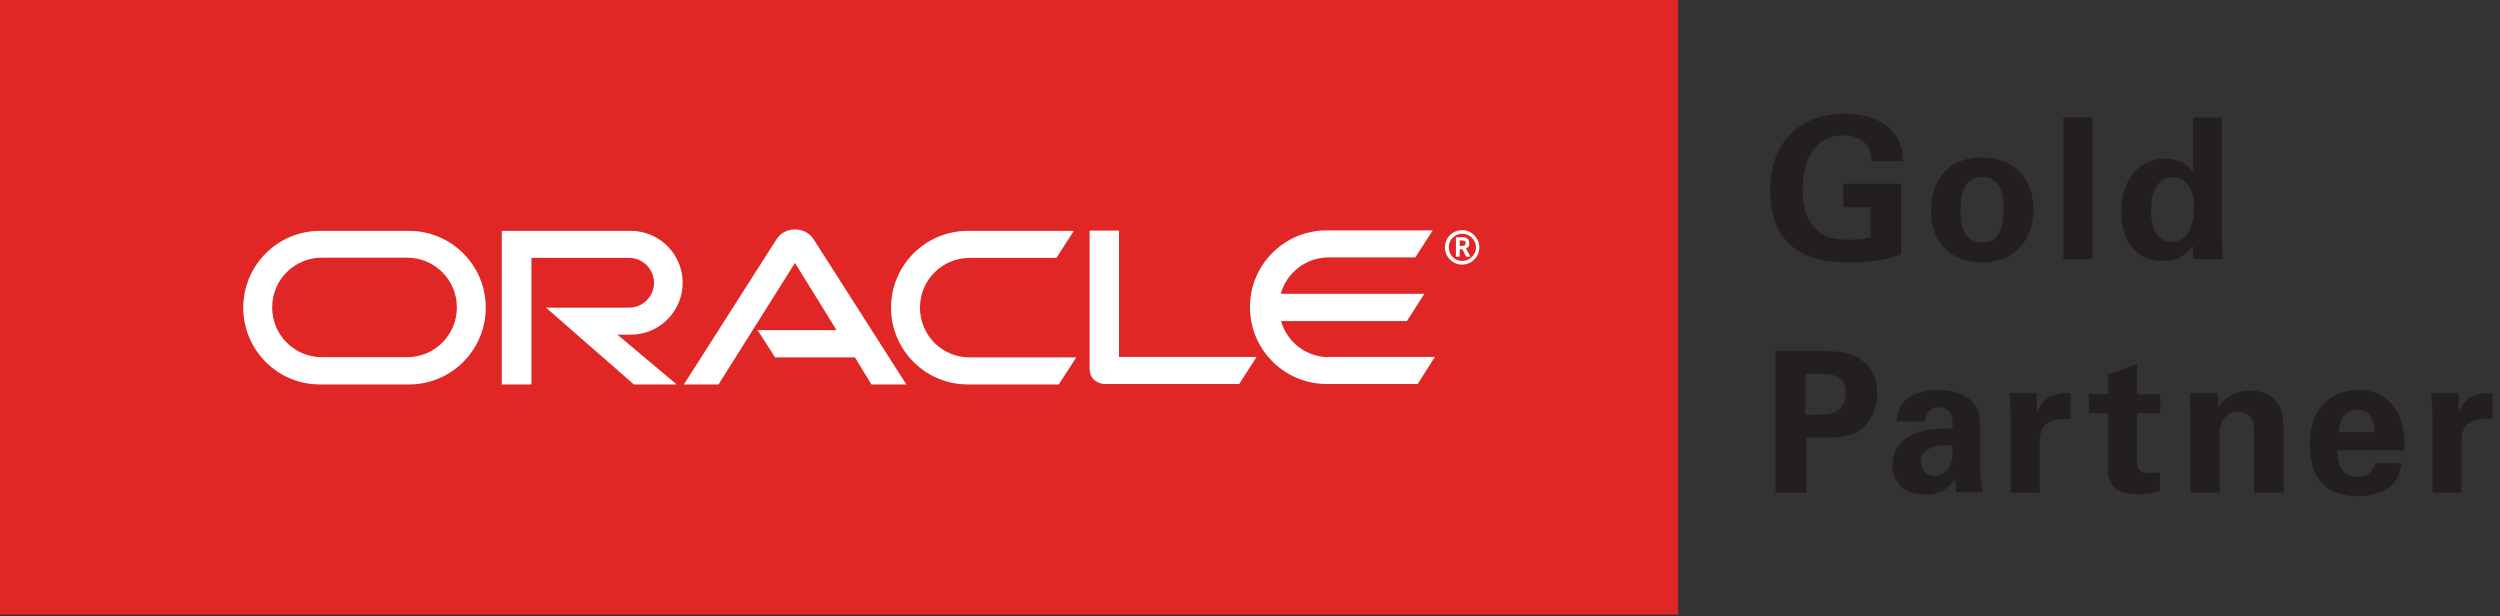
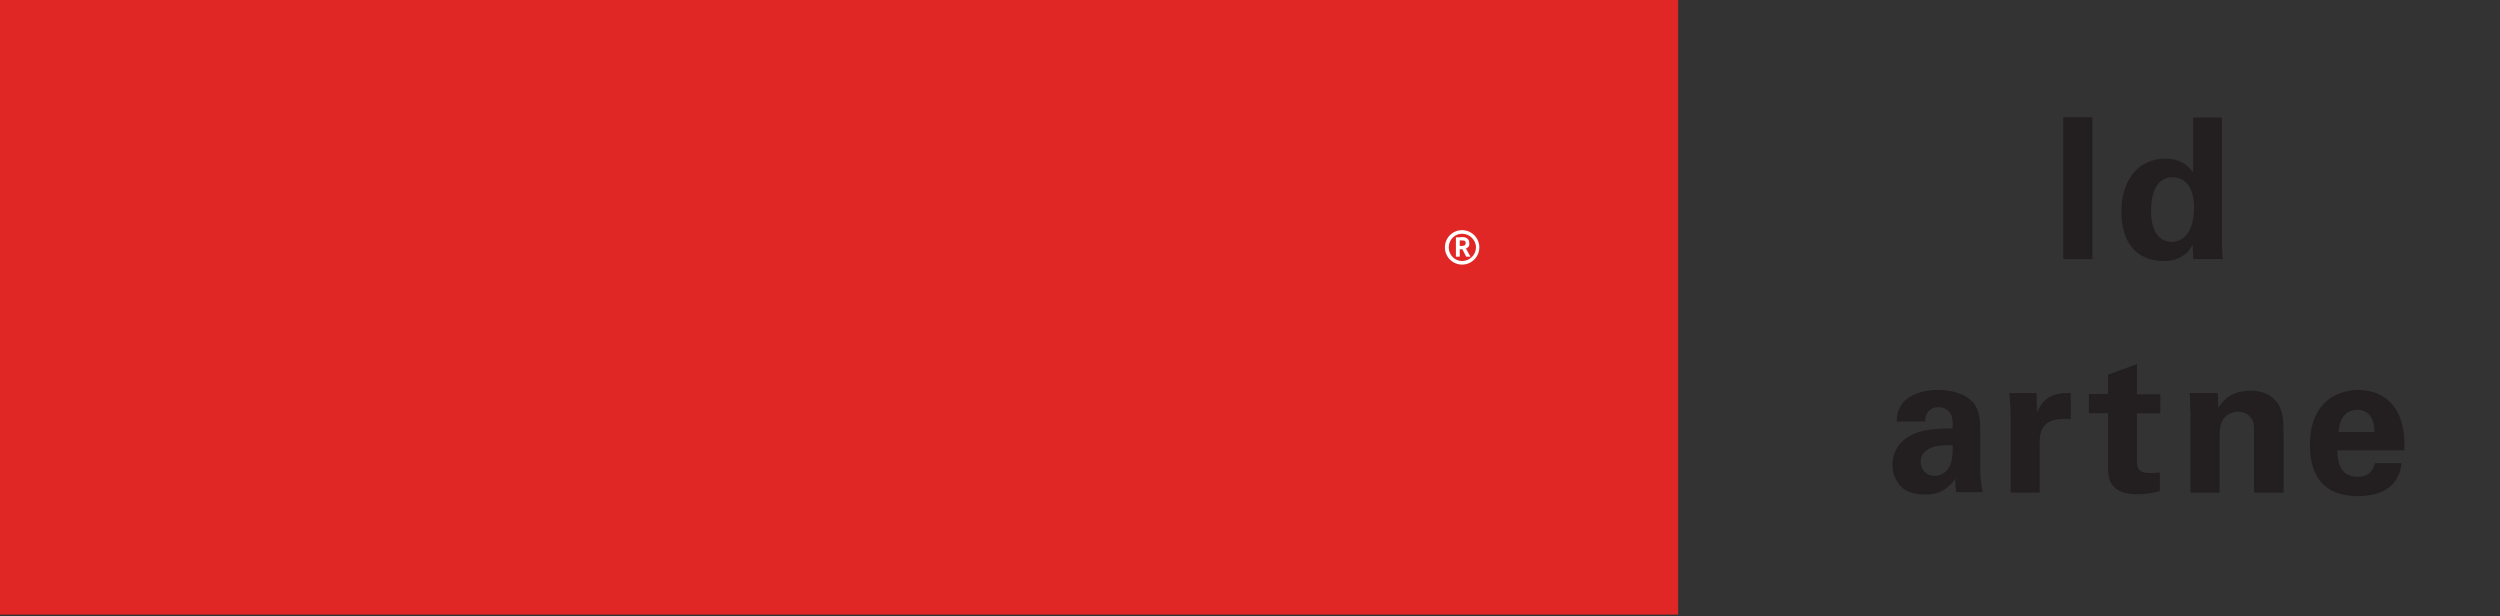
<svg xmlns="http://www.w3.org/2000/svg" width="215" height="53" viewBox="0 0 215 53" fill="none">
  <rect x="0" y="0" width="215" height="53" fill="#333333" stroke="none" />
-   <path d="M160.944 13.826C160.944 13.497 160.903 13.065 160.616 12.591C160.102 11.789 159.157 11.645 158.581 11.645C155.622 11.645 155.026 14.423 155.026 16.295C155.026 17.118 155.15 18.599 156.033 19.566C156.629 20.245 157.451 20.616 158.89 20.616C160.164 20.616 160.595 20.471 160.883 20.389V17.817H158.52V15.801H163.493V21.891C162.732 22.138 161.479 22.57 159.033 22.57C156.259 22.57 154.821 21.891 153.855 20.945C152.478 19.607 152.231 17.673 152.231 16.398C152.231 12.077 154.923 9.773 158.622 9.773C160.184 9.773 161.808 10.205 162.773 11.316C163.575 12.242 163.636 13.209 163.657 13.867H160.944V13.826Z" fill="#231F20" />
-   <path d="M170.48 20.842C171.569 20.842 172.309 20.183 172.309 17.92C172.309 16.789 172.083 15.225 170.439 15.225C168.61 15.225 168.61 17.344 168.61 18.105C168.61 20.019 169.247 20.842 170.48 20.842ZM170.459 13.559C173.542 13.559 174.877 15.657 174.877 18.023C174.877 20.389 173.5 22.57 170.418 22.57C167.993 22.57 166.062 21.068 166.062 18.085C166.062 16.027 167.11 13.538 170.459 13.538V13.559Z" fill="#231F20" />
  <path d="M177.446 10.082H179.953V22.282H177.446V10.082Z" fill="#231F20" />
  <path d="M186.693 20.821C187.412 20.821 188.008 20.389 188.276 19.854C188.645 19.154 188.686 18.27 188.686 17.838C188.686 16.171 187.967 15.245 186.837 15.245C185.173 15.245 184.988 17.262 184.988 18.105C184.988 19.525 185.46 20.78 186.714 20.78L186.693 20.821ZM188.584 10.102H191.091V20.903C191.091 21.418 191.132 21.973 191.152 22.282H188.625L188.563 21.047C188.399 21.356 188.234 21.665 187.7 22.014C187.084 22.426 186.426 22.446 186.056 22.446C183.775 22.446 182.439 20.883 182.439 18.208C182.439 15.389 183.981 13.641 186.2 13.641C187.741 13.641 188.378 14.505 188.604 14.813V10.102H188.584Z" fill="#231F20" />
-   <path d="M155.273 35.655H156.321C157.163 35.655 158.725 35.655 158.725 33.803C158.725 32.157 157.328 32.157 156.588 32.157H155.273V35.676V35.655ZM152.704 30.182H156.465C158.211 30.182 159.691 30.306 160.698 31.52C161.335 32.301 161.438 33.166 161.438 33.803C161.438 35.223 160.842 36.416 159.876 37.054C158.992 37.63 157.759 37.63 157.102 37.63H155.335V42.383H152.684V30.224L152.704 30.182Z" fill="#231F20" />
  <path d="M165.178 39.708C165.178 40.284 165.568 40.922 166.39 40.922C166.842 40.922 167.212 40.696 167.459 40.428C167.89 39.894 167.931 39.235 167.931 38.309C166.329 38.165 165.178 38.68 165.178 39.688V39.708ZM168.24 42.342C168.158 41.828 168.157 41.437 168.157 41.169C167.212 42.527 166.082 42.527 165.609 42.527C164.376 42.527 163.822 42.177 163.493 41.848C162.979 41.334 162.753 40.655 162.753 39.976C162.753 39.297 163 38.042 164.561 37.322C165.609 36.849 167.109 36.849 167.931 36.849C167.931 36.293 167.931 36.026 167.808 35.717C167.582 35.1 166.925 35.017 166.698 35.017C166.349 35.017 165.979 35.161 165.753 35.491C165.568 35.779 165.568 36.046 165.568 36.252H163.123C163.123 35.799 163.184 34.894 164.089 34.236C164.87 33.68 165.856 33.536 166.657 33.536C167.356 33.536 168.856 33.66 169.699 34.627C170.274 35.326 170.295 36.334 170.295 36.725V40.161C170.295 40.881 170.356 41.622 170.521 42.321H168.26L168.24 42.342Z" fill="#231F20" />
  <path d="M172.925 35.922C172.925 35.511 172.863 34.276 172.802 33.803H175.144L175.186 35.449C175.514 34.729 176.069 33.7 178.083 33.803V36.046C175.555 35.819 175.412 37.116 175.412 38.165V42.362H172.925V35.922Z" fill="#231F20" />
  <path d="M185.727 42.239C184.926 42.465 184.186 42.506 183.796 42.506C181.288 42.506 181.288 40.922 181.288 40.202V35.532H179.645V33.886H181.288V32.219L183.775 31.314V33.906H185.789V35.552H183.775V39.4C183.775 40.181 183.775 40.675 184.905 40.675C185.275 40.675 185.44 40.675 185.748 40.634V42.28L185.727 42.239Z" fill="#231F20" />
  <path d="M188.358 35.346C188.358 35.346 188.358 34.38 188.317 33.803H190.721L190.783 35.079C191.029 34.688 191.687 33.598 193.557 33.598C195.222 33.598 195.941 34.606 196.146 35.202C196.331 35.717 196.393 36.169 196.393 37.754V42.362H193.845V37.054C193.845 36.704 193.845 36.396 193.701 36.128C193.516 35.758 193.126 35.408 192.488 35.408C191.954 35.408 191.461 35.655 191.194 36.067C191.05 36.293 190.886 36.704 190.886 37.363V42.362H188.379V35.367L188.358 35.346Z" fill="#231F20" />
  <path d="M204.202 37.157C204.202 36.766 204.161 35.244 202.722 35.244C201.633 35.244 201.181 36.149 201.119 37.157H204.202ZM201.017 38.721C201.017 39.276 201.017 41.005 202.763 41.005C203.38 41.005 204.017 40.778 204.243 39.832H206.524C206.483 40.243 206.401 40.963 205.722 41.684C205.106 42.342 203.996 42.671 202.743 42.671C202.023 42.671 200.626 42.527 199.742 41.601C198.962 40.799 198.653 39.647 198.653 38.268C198.653 36.89 198.982 35.223 200.421 34.236C201.078 33.804 201.88 33.536 202.825 33.536C204.037 33.536 205.496 34.009 206.257 35.593C206.832 36.766 206.791 38.001 206.77 38.721H201.058H201.017Z" fill="#231F20" />
-   <path d="M209.195 35.922C209.195 35.511 209.133 34.276 209.072 33.803H211.414L211.456 35.449C211.784 34.729 212.339 33.7 214.353 33.803V36.046C211.825 35.819 211.682 37.116 211.682 38.165V42.362H209.195V35.922Z" fill="#231F20" />
  <path d="M0 52.855V0H144.32V52.855H0Z" fill="#E12726" />
-   <path d="M114.276 30.717C112.324 30.717 110.68 29.4 110.166 27.61H120.996L122.496 25.265H110.146C110.639 23.475 112.304 22.138 114.256 22.138H121.715L123.215 19.813H114.091C110.434 19.813 107.495 22.776 107.495 26.417C107.495 30.059 110.454 33.022 114.091 33.022H121.921L123.4 30.697H114.256L114.276 30.717ZM83.226 33.063C79.589 33.063 76.629 30.1 76.629 26.458C76.629 22.817 79.589 19.854 83.226 19.854H92.35L90.85 22.179H83.39C81.027 22.179 79.116 24.092 79.116 26.458C79.116 28.824 81.027 30.738 83.39 30.738H92.555L91.055 33.063H83.226ZM35.016 30.717C37.38 30.717 39.291 28.804 39.291 26.438C39.291 24.072 37.38 22.158 35.016 22.158H27.68C25.317 22.158 23.406 24.072 23.406 26.438C23.406 28.804 25.317 30.717 27.68 30.717H35.016ZM27.516 33.063C23.858 33.063 20.919 30.1 20.919 26.458C20.919 22.817 23.879 19.854 27.516 19.854H35.181C38.818 19.854 41.777 22.817 41.777 26.458C41.777 30.1 38.818 33.063 35.181 33.063H27.516ZM54.251 28.783C56.717 28.783 58.71 26.767 58.71 24.319C58.71 21.87 56.717 19.854 54.251 19.854H43.154V33.063H45.702V22.179H54.107C55.278 22.179 56.244 23.146 56.244 24.319C56.244 25.491 55.278 26.458 54.107 26.458H46.956L54.518 33.063H58.197L53.1 28.783H54.251ZM96.234 30.717V19.834H93.706V31.766C93.706 32.096 93.829 32.404 94.076 32.651C94.323 32.877 94.672 33.022 95.001 33.022H106.57L108.07 30.697H96.213M65.163 28.392H71.944L68.368 22.611L61.793 33.063H58.813L66.807 20.533C67.156 20.019 67.731 19.731 68.389 19.731C69.005 19.731 69.581 20.019 69.93 20.512L77.945 33.063H74.944L73.526 30.738H66.663L65.163 28.413" fill="white" />
  <path d="M125.743 21.15C125.743 21.15 125.949 21.15 126.01 21.047C126.01 21.006 126.052 20.965 126.052 20.904C126.052 20.801 126.01 20.739 125.928 20.698C125.846 20.677 125.764 20.677 125.62 20.677H125.538V21.15H125.743ZM125.599 20.389C125.825 20.389 125.928 20.389 126.031 20.43C126.339 20.533 126.36 20.801 126.36 20.904C126.36 20.904 126.36 20.986 126.36 21.047C126.36 21.109 126.319 21.233 126.154 21.335C126.134 21.335 126.134 21.335 126.072 21.377L126.462 22.076H126.093L125.764 21.438H125.538V22.076H125.209V20.41H125.62M125.743 22.755C126.565 22.755 127.223 22.076 127.223 21.274C127.223 20.471 126.565 19.793 125.743 19.793C124.921 19.793 124.264 20.451 124.264 21.274C124.264 22.097 124.921 22.755 125.743 22.755ZM124.592 21.274C124.592 20.615 125.106 20.101 125.743 20.101C126.38 20.101 126.935 20.636 126.935 21.274C126.935 21.912 126.401 22.447 125.743 22.447C125.086 22.447 124.592 21.912 124.592 21.274Z" fill="white" />
</svg>